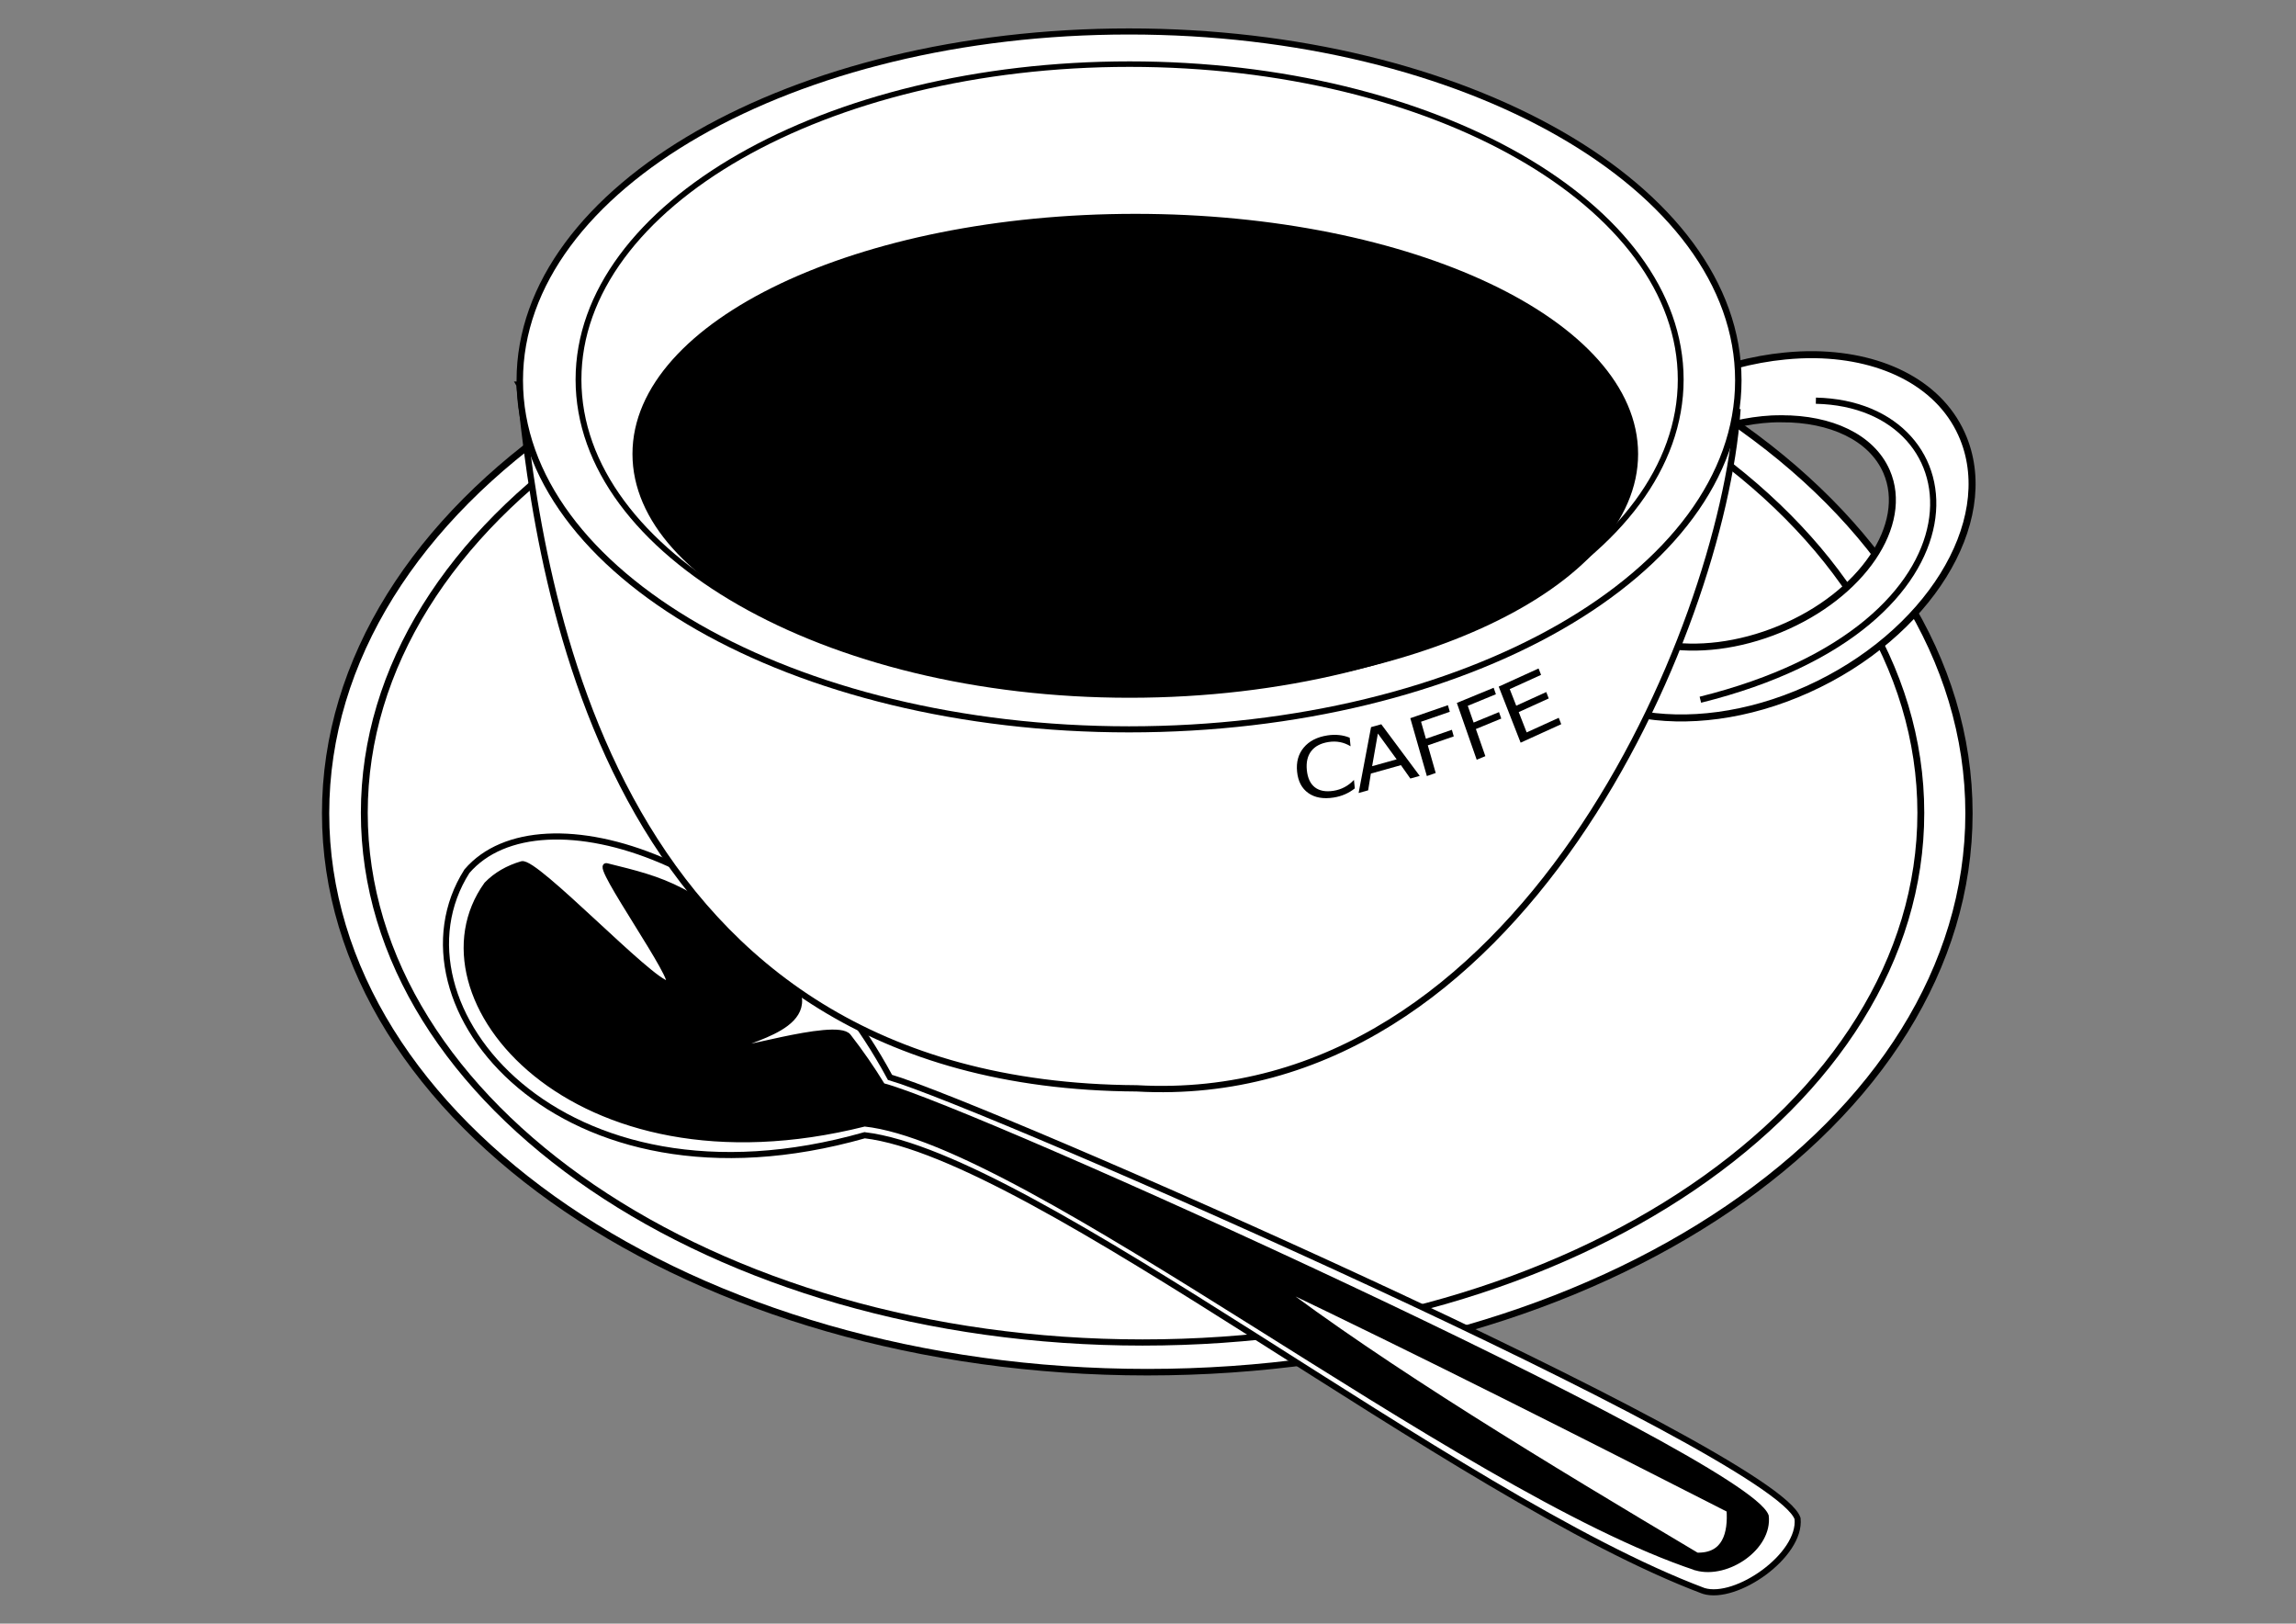
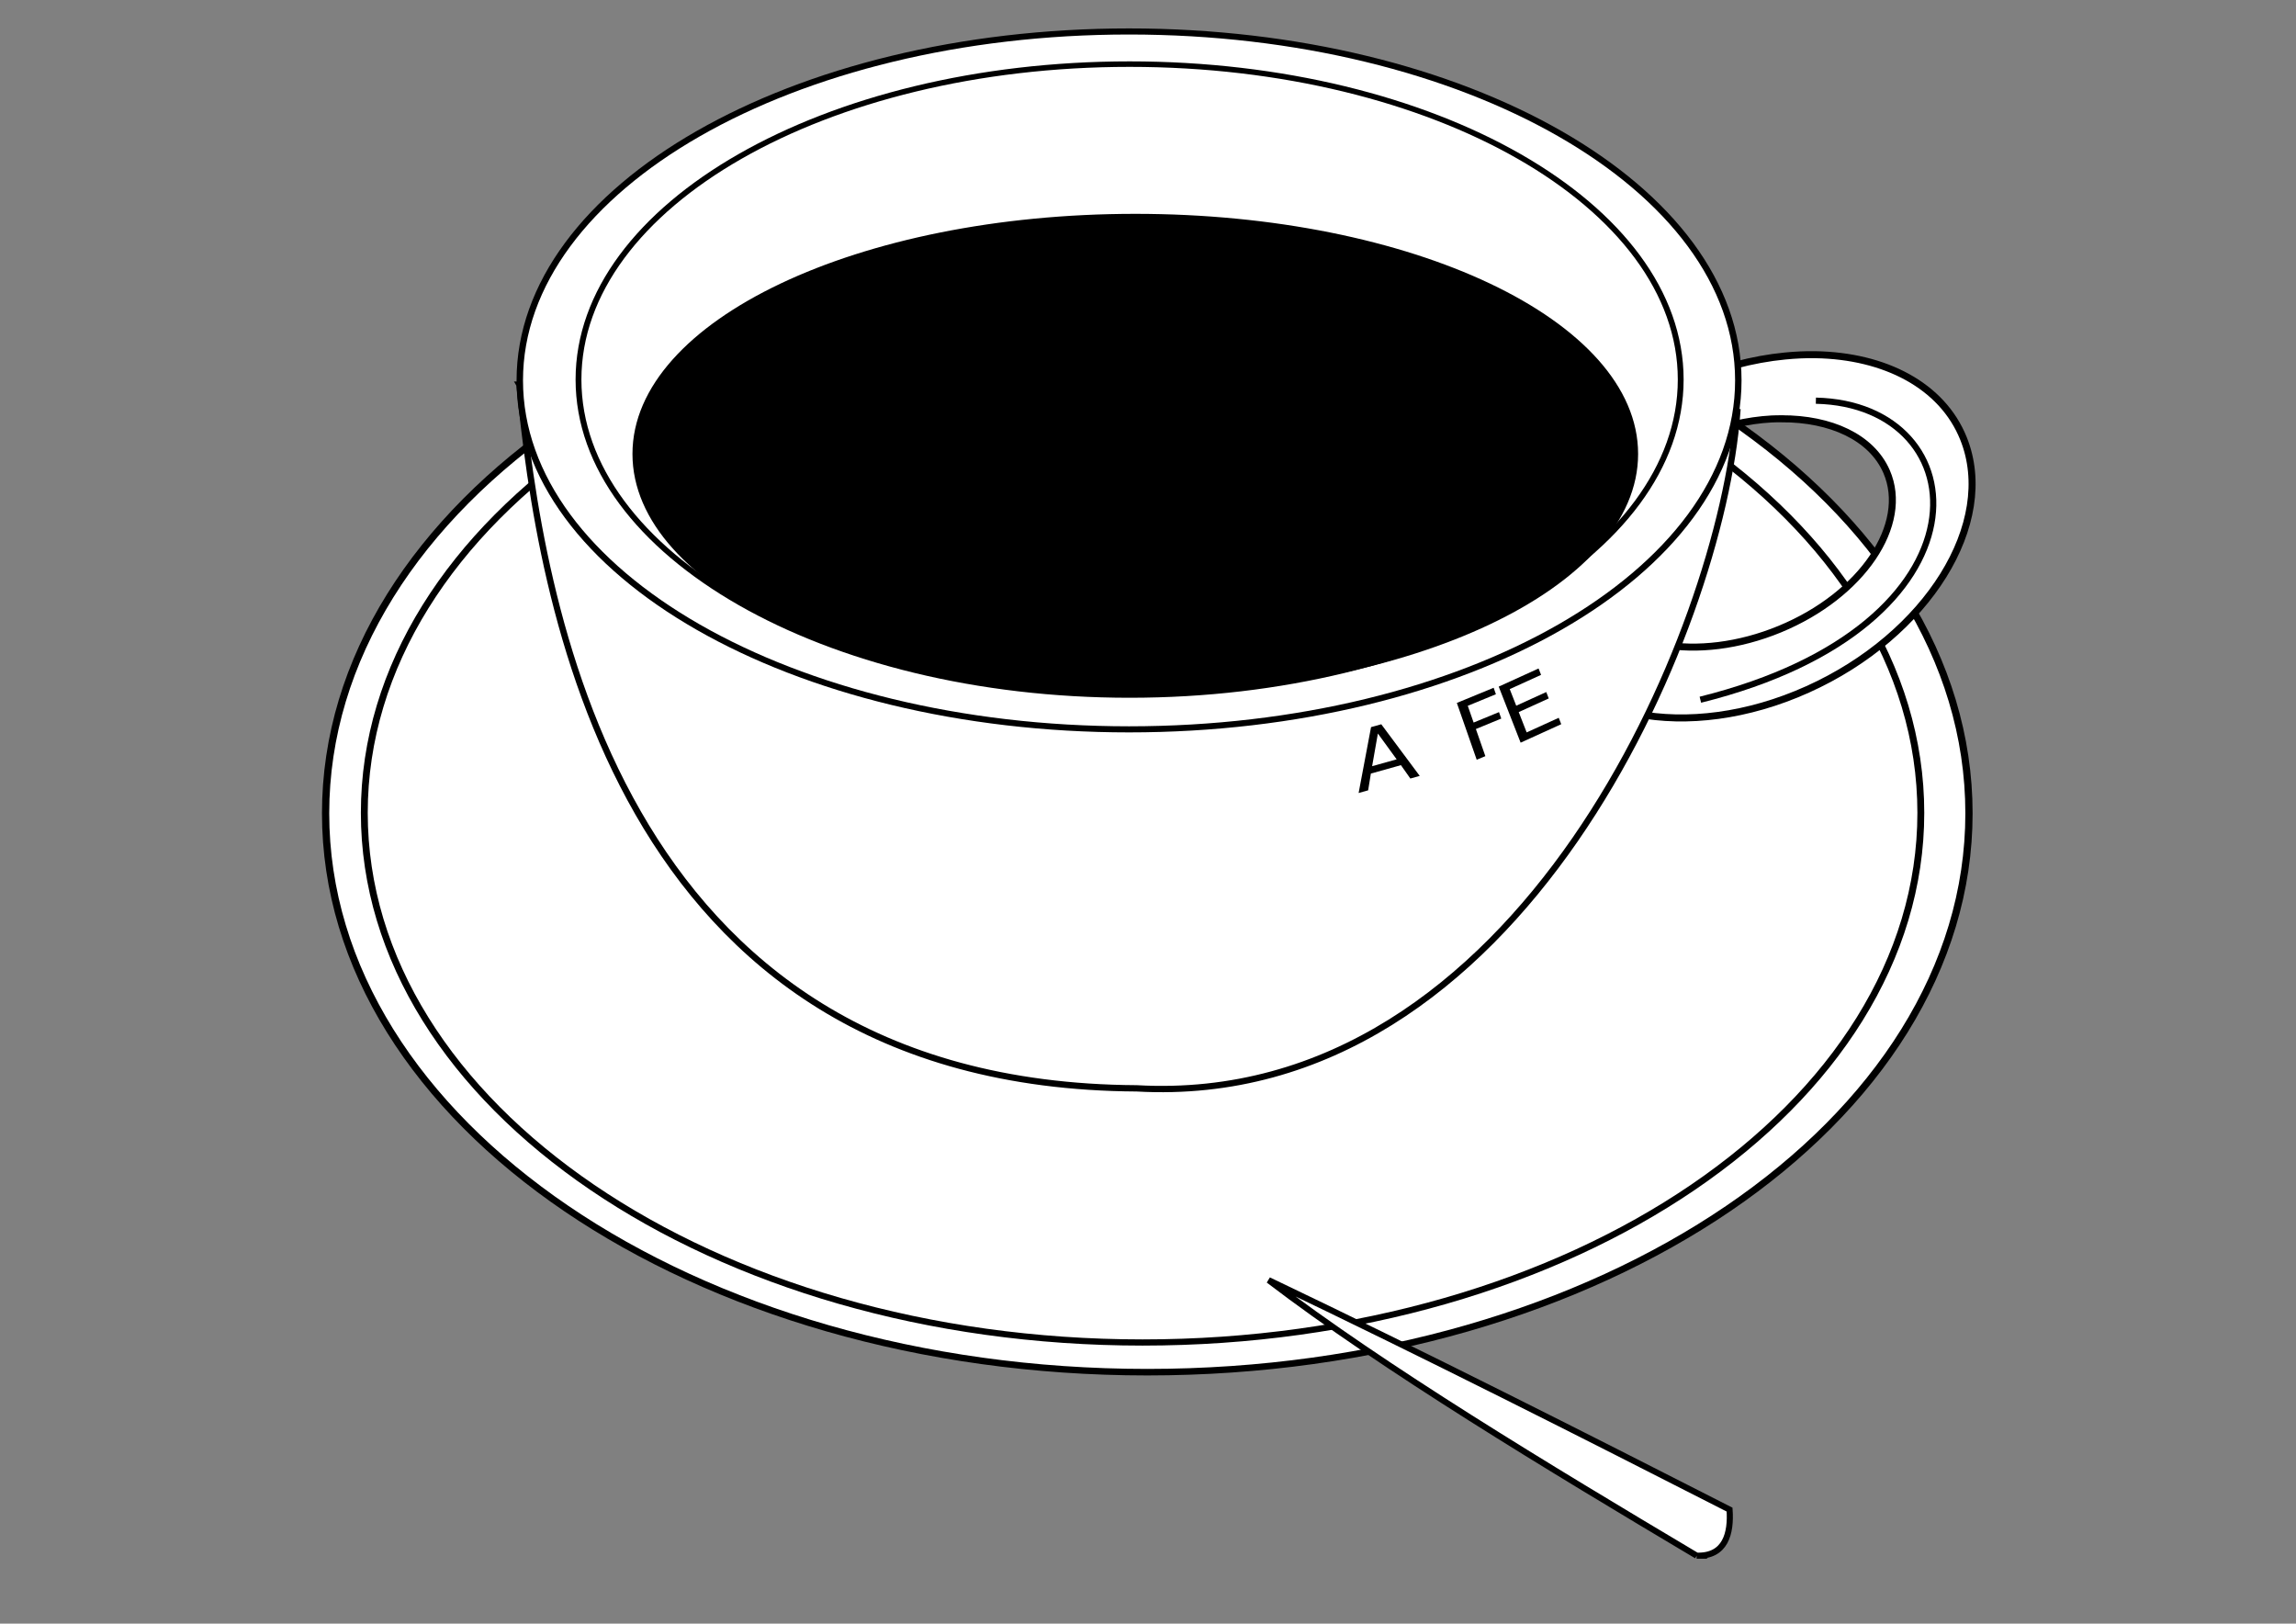
<svg xmlns="http://www.w3.org/2000/svg" version="1.1" viewBox="0 0 1052.4 744.09">
  <rect x="0" y="0" width="1052.4" height="744.09" fill="#808080" stroke="none" />
  <g transform="translate(0 -308.27)">
    <g transform="matrix(2.789 0 0 2.789 -427.96 -1179.1)">
      <g fill="#fff" stroke="#000">
        <path transform="matrix(1.192 0 0 1.072 -568.75 269.92)" d="m877.34 370.36c0 47.31-50.724 85.661-113.29 85.661-62.571 0-113.29-38.352-113.29-85.661s50.724-85.661 113.29-85.661c62.571 0 113.29 38.352 113.29 85.661z" />
        <path transform="matrix(1.129 0 0 1.016 -521.39 290.58)" d="m877.34 370.36c0 47.31-50.724 85.661-113.29 85.661-62.571 0-113.29-38.352-113.29-85.661s50.724-85.661 113.29-85.661c62.571 0 113.29 38.352 113.29 85.661z" />
      </g>
      <g stroke="#000">
        <path d="m451.8 591.58c-1.63-0.028-3.3 0.054-5 0.219-5.321 0.517-10.923 1.974-16.469 4.469-19.719 8.869-31.171 27.327-25.594 41.219 5.578 13.892 26.062 17.963 45.781 9.094 19.719-8.869 31.203-27.327 25.625-41.219-3.508-8.736-12.933-13.588-24.344-13.781zm-5.562 10.531c8.071-0.026 14.789 3.026 17.25 8.656 3.818 8.736-4.034 20.329-17.531 25.906-13.498 5.577-27.526 3.049-31.344-5.688-3.818-8.736 4.034-20.329 17.531-25.906 4.218-1.743 8.474-2.724 12.469-2.938 0.549-0.029 1.087-0.029 1.625-0.031z" fill="#fff" stroke-width="1.152" />
        <path d="m451.88 599.14c26.866 0.589 30.065 36.959-18.985 49.136" fill="none" stroke-width="1.017px" />
      </g>
      <g transform="translate(-324.09 -20.335)" stroke="#000">
-         <path d="m757.51 815.05c5.344 1.654 16.073-5.835 15.451-11.885-3.602-10.949-133.77-68.04-149.16-72.499-19.365-35.922-57.504-47.889-69.527-33.872-13.828 21.761 15.219 57.643 65.368 43.38 27.946 3.348 96.816 59.469 137.87 74.876z" fill="#fff" stroke-width="1px" />
-         <path d="m756.33 811.26c5.12 1.401 12.041-3.393 11.444-8.517-3.45-9.274-130.47-66.923-145.2-70.699-1.736-2.848-3.616-5.556-5.608-8.117-2.041-2.624-21.053 3.527-18.37 1.758 2.535-1.671 16.984-4.072 6.622-13.687-13.749-12.758-18.545-13.729-27.973-16.076-2.211-0.55 12.117 19.479 10.104 19.347-2.787-0.183-21.807-20.332-24.056-19.672-2.279 0.669-4.234 1.783-5.772 3.368-13.246 18.431 14.062 51.404 62.1 39.324 26.77 2.836 97.388 59.922 136.71 72.97z" stroke-width=".901px" />
+         <path d="m756.33 811.26z" stroke-width=".901px" />
        <path transform="translate(0 308.27)" d="m756.38 500.99c4.752 0.147 5.679-3.696 5.404-7.57-24.669-12.568-49.445-25.137-75.76-37.705 19.068 14.547 45.91 30.728 70.356 45.275z" fill="#fff" stroke-width="1px" />
      </g>
      <path d="m238.82 596.52 200.14 4.504c-2.611 35.648-35.598 114.67-98.697 111.11-86.644-0.477-98.088-81.701-101.44-115.61z" fill="#fff" stroke="#000" stroke-width="1.038px" />
      <g transform="translate(-419.33 -11.053)" fill="#fff" fill-rule="evenodd" stroke="#000" stroke-width="1px">
        <path transform="matrix(1.058 0 0 1 -45.641 308.34)" d="m854.54 298.52c0 31.667-42.373 57.338-94.642 57.338s-94.642-25.671-94.642-57.338 42.373-57.338 94.642-57.338 94.642 25.671 94.642 57.338z" />
        <path transform="matrix(.957 0 0 .904 31.199 336.86)" d="m854.54 298.52c0 31.667-42.373 57.338-94.642 57.338s-94.642-25.671-94.642-57.338 42.373-57.338 94.642-57.338 94.642 25.671 94.642 57.338z" />
      </g>
      <path d="m422.16 607.89c0 21.512-36.773 38.95-82.134 38.95s-82.134-17.439-82.134-38.95 36.773-38.95 82.134-38.95 82.134 17.439 82.134 38.95z" fill-rule="evenodd" stroke="#000" stroke-width="1.006px" />
      <g transform="translate(1.175 2.351)">
-         <path d="m374.09 652.17 0.141 1.404c-0.554-0.338-1.133-0.564-1.736-0.68-0.598-0.117-1.224-0.124-1.876-0.022-1.285 0.2-2.235 0.698-2.848 1.494-0.614 0.792-0.855 1.838-0.725 3.138 0.13 1.296 0.572 2.236 1.324 2.819 0.752 0.579 1.77 0.768 3.056 0.568 0.653-0.102 1.257-0.301 1.814-0.597 0.562-0.297 1.078-0.694 1.548-1.191l0.14 1.391c-0.5 0.399-1.041 0.724-1.623 0.976-0.577 0.25-1.196 0.427-1.859 0.53-1.702 0.265-3.088 0.019-4.159-0.738-1.071-0.761-1.686-1.931-1.844-3.508-0.159-1.582 0.205-2.903 1.093-3.965 0.887-1.066 2.182-1.732 3.884-1.997 0.673-0.105 1.313-0.124 1.922-0.058 0.613 0.061 1.196 0.206 1.75 0.437" />
        <path d="m378.72 651.48-0.945 5.367 4.03-1.127-3.085-4.239m-1.122-1.053 1.681-0.47 6.32 8.485-1.542 0.431-1.548-2.197-4.94 1.382-0.449 2.756-1.563 0.437 2.041-10.823" />
-         <path d="m384.05 648.96 6.181-2.136 0.31 1.083-4.726 1.633 0.801 2.802 4.265-1.474 0.31 1.083-4.265 1.474 1.298 4.54-1.455 0.503-2.719-9.507" />
        <path d="m391.7 646.45 6.047-2.489 0.371 1.063-4.624 1.903 0.961 2.751 4.173-1.718 0.371 1.063-4.173 1.718 1.558 4.458-1.424 0.586-3.262-9.335" />
        <path d="m398.58 643.77 6.55-2.979 0.41 1.049-5.148 2.342 1.066 2.727 4.933-2.244 0.41 1.049-4.933 2.244 1.304 3.337 5.273-2.398 0.41 1.049-6.674 3.036-3.6-9.21" />
      </g>
    </g>
  </g>
</svg>